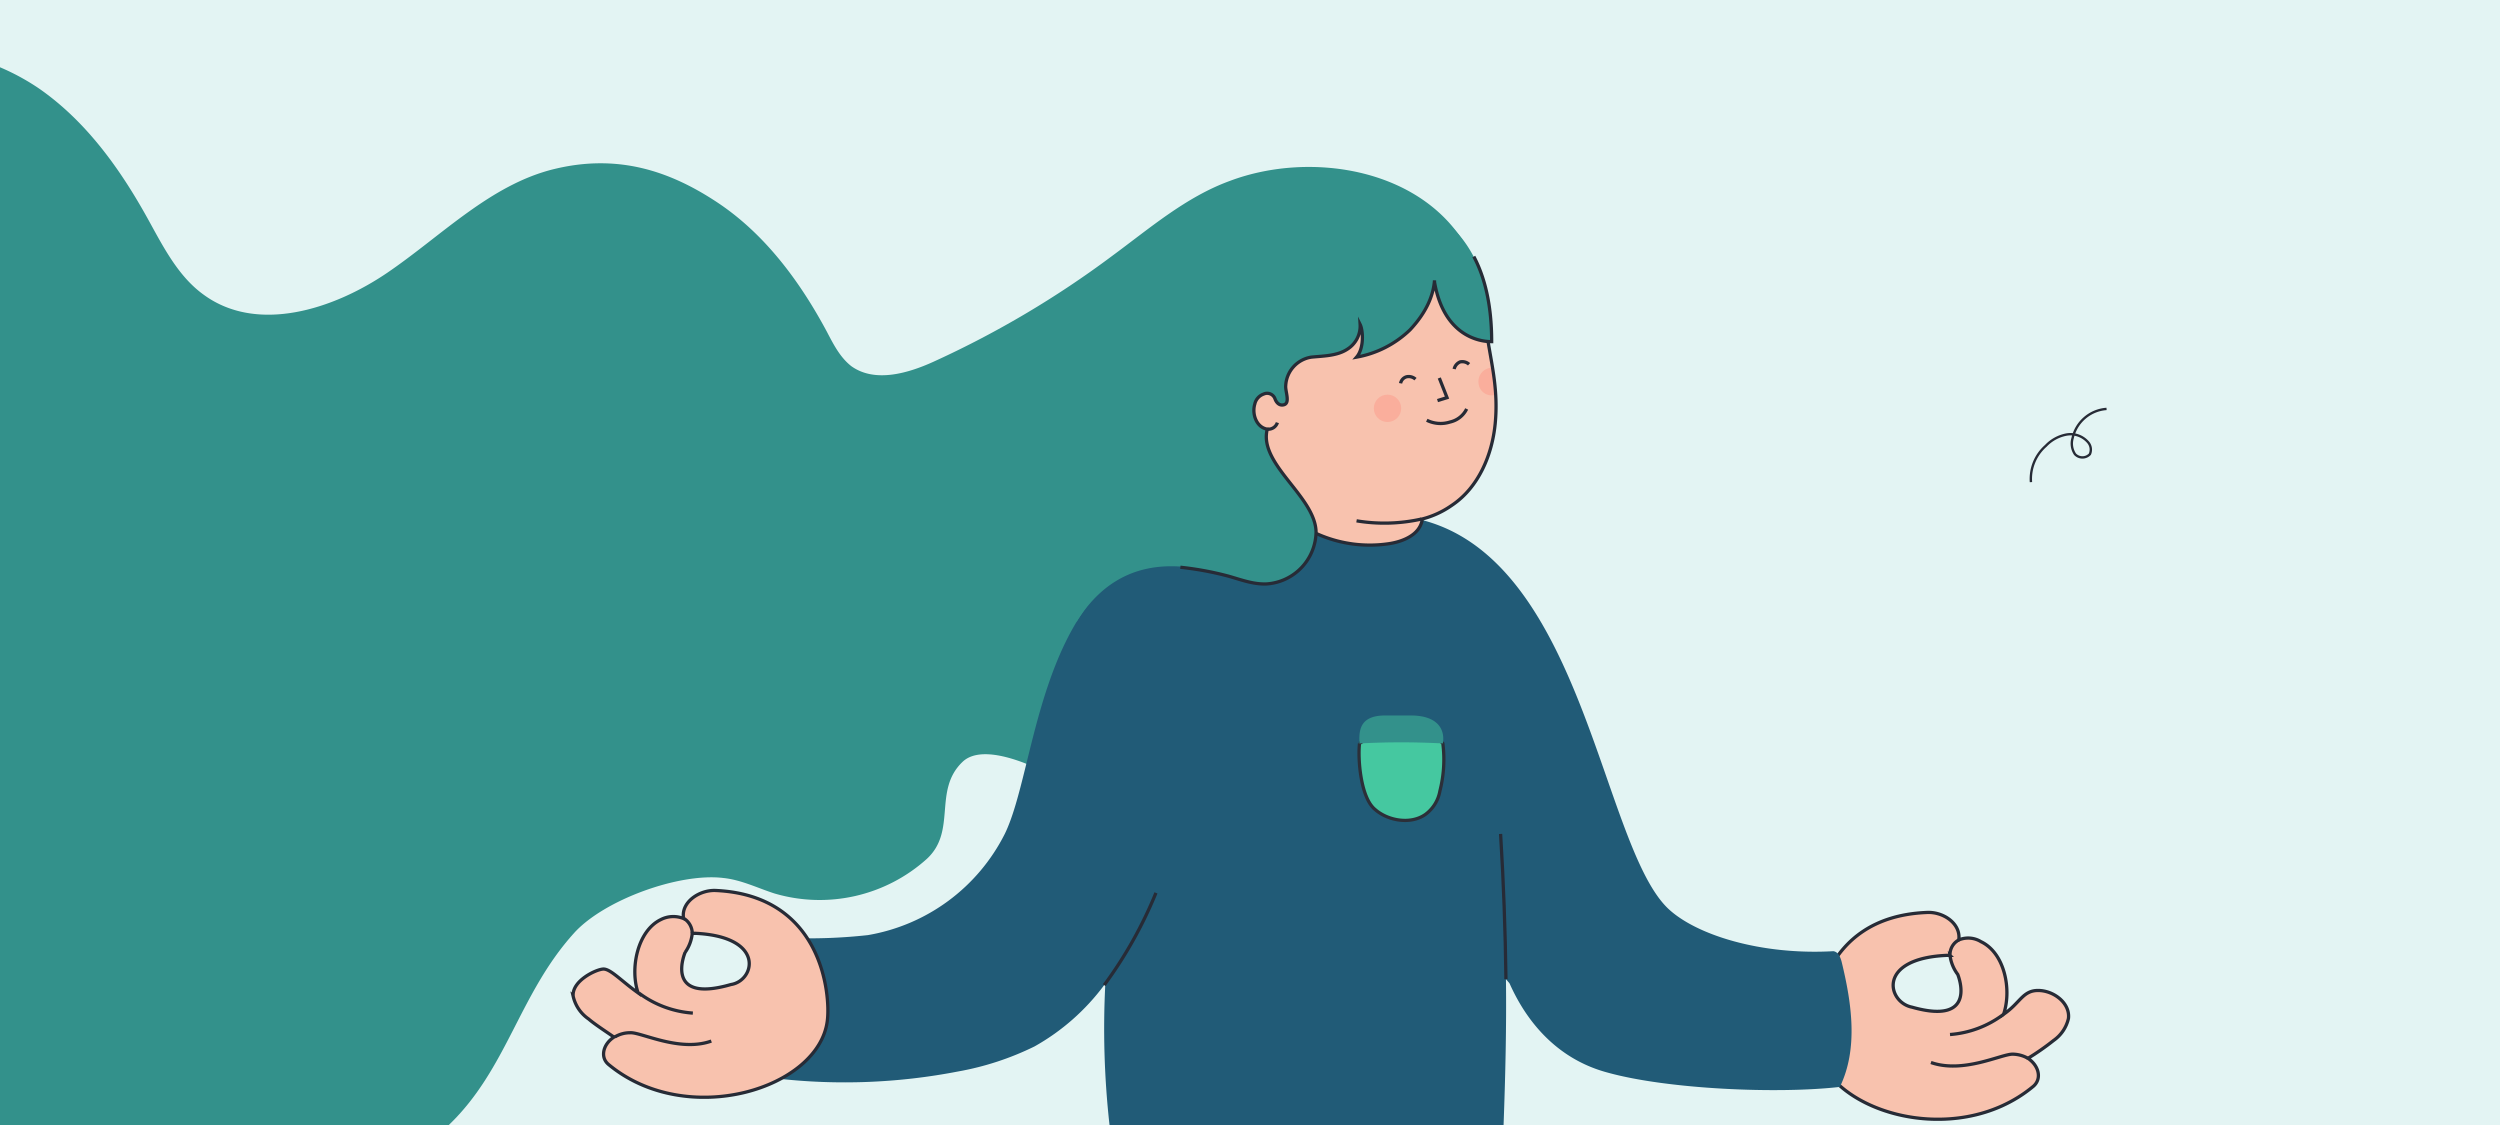
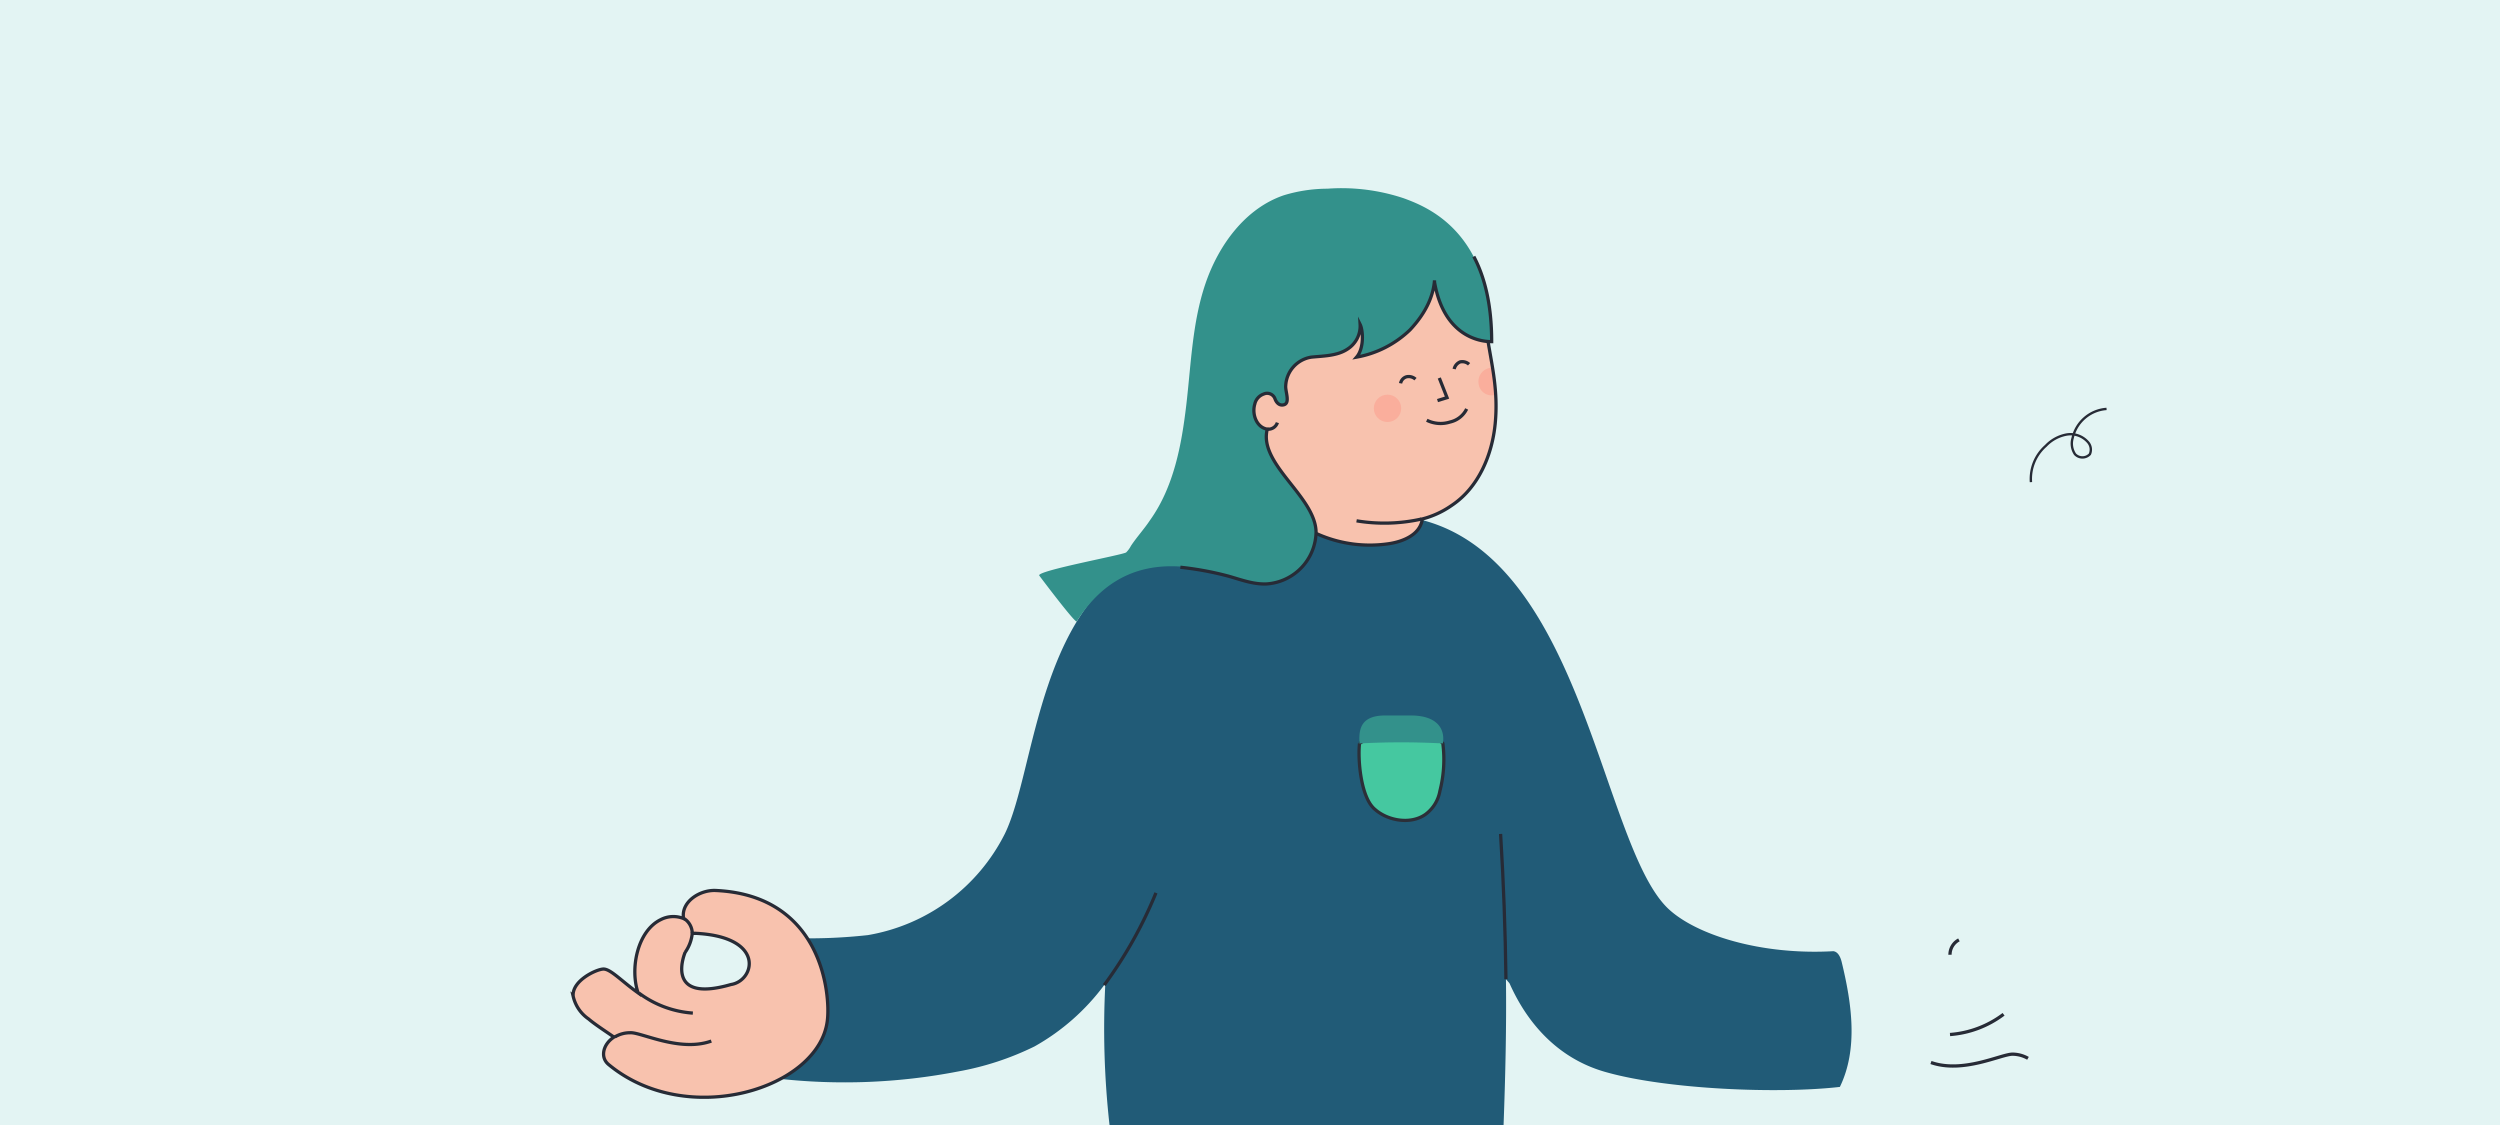
<svg xmlns="http://www.w3.org/2000/svg" data-name="Capa 1" id="Capa_1" viewBox="0 0 420 189">
  <defs>
    <style>.cls-1{fill:#e3f4f3;}.cls-2,.cls-5{fill:none;}.cls-2,.cls-4,.cls-5{stroke:#272b36;}.cls-2,.cls-4,.cls-5,.cls-9{stroke-miterlimit:10;}.cls-2{stroke-width:0.4px;}.cls-3{fill:#33918b;}.cls-4,.cls-7{fill:#f8c2ae;}.cls-4,.cls-5,.cls-9{stroke-width:0.55px;}.cls-6{fill:#215b77;}.cls-8{fill:#faae9c;}.cls-9{fill:#45c8a0;stroke:#2c2f38;}</style>
  </defs>
  <rect class="cls-1" height="189" width="420" />
  <path class="cls-2" d="M353.9,68.7a6.3,6.3,0,0,0-5.7,4.9,3.2,3.2,0,0,0,.4,2.7,1.7,1.7,0,0,0,2.5,0,1.9,1.9,0,0,0-.3-2,3.9,3.9,0,0,0-3.6-1.3,6.4,6.4,0,0,0-3.5,1.9,7.4,7.4,0,0,0-2.5,6.1" />
-   <path class="cls-3" d="M246.8,42.2l-59.1,95.6c-5-4.8-21-14.6-26-9.8s-.9,11.6-6,16.3a26.9,26.9,0,0,1-25.6,5.8c-2.8-.9-5.6-2.3-8.6-2.6-7.4-.9-20.1,3.7-25.1,9.3-9.2,10.2-11.2,22.8-21,32.2H0V11.3a38.2,38.2,0,0,1,6.6,3.6c7.9,5.5,13.6,13.5,18.2,21.8,2.6,4.7,5.1,9.7,9.4,12.8,9,6.6,21.8,2.5,30.9-3.7S82.4,31,93.1,28.4s19.4.3,27.4,5.6,13.9,13.3,18.4,21.7c1.1,2.1,2.2,4.3,4.1,5.8,4,2.9,9.7,1.2,14.2-.9a162.6,162.6,0,0,0,29.5-17.5c6.4-4.7,12.5-10,19.9-12.7C220.4,25.2,239.5,28.4,246.8,42.2Z" />
-   <path class="cls-4" d="M304.9,175c1.3,11.6,23.5,18.5,36.7,7.5,1.5-1.3.9-3.5-.9-4.7h0a41.5,41.5,0,0,0,4.3-3,6.2,6.2,0,0,0,2.5-3.7c.3-2.6-2.5-4.7-5.1-4.7s-3,2.1-5.8,4h0c1.4-4.1.2-10.3-3.8-12.2a4.1,4.1,0,0,0-3.7-.3v-.2c.2-2.7-2.8-4.6-5.5-4.4C305.6,154.1,304.4,170.9,304.9,175Zm22.2-14.5h.5a6.7,6.7,0,0,0,1.3,3.2s3.6,8.7-7.7,5.5C317.1,168.4,315.2,161,327.1,160.5Z" />
  <path class="cls-5" d="M327.6,173.8a17,17,0,0,0,9-3.4" />
  <path class="cls-5" d="M324.4,178.5c5.4,1.9,11.8-1.4,13.7-1.4a5.3,5.3,0,0,1,2.6.7" />
  <path class="cls-5" d="M329.1,157.9a2.8,2.8,0,0,0-1.5,2.5" />
  <path class="cls-6" d="M252.6,189c.3-8.1.5-16.3.4-24.5l.6.7c3.2,7.2,8.6,12.9,16.5,15,10.1,2.8,28.6,3.6,39,2.4,3.1-6.4,2-14,.3-21-.2-.8-.6-1.7-1.4-1.8-12.3.7-23.2-2.8-27.8-7.2-11.6-11.2-14.5-62.4-44.9-65.9l-40.5,5.7c-20.5,7.6-20.7,36.9-26,47.7a31.7,31.7,0,0,1-23,17,90.5,90.5,0,0,1-12.7.5l-2.5,23.6A100.1,100.1,0,0,0,161,180a48.1,48.1,0,0,0,12.8-4.2,37.2,37.2,0,0,0,11.7-10.3l.2-.3a145.7,145.7,0,0,0,.7,23.8Z" />
  <path class="cls-7" d="M221.3,89.7a21.7,21.7,0,0,0,12.3,1.6c2.3-.4,4.8-1.5,5.3-3.8v-.3a15.2,15.2,0,0,0,5-2.3c4.5-3,6.8-8.5,7.3-13.8s-.5-9.4-1.2-13.7l-4.6-9.1s-3.2-9.4-3.6-9.3-9-3.1-9-3.1l-16.9,9.6s-9.6,17.8-10.4,19.4-1.2,18.7-1.1,20.1S221.3,89.7,221.3,89.7Z" />
  <path class="cls-5" d="M238.8,87.2a28.5,28.5,0,0,1-10.9.3" />
  <path class="cls-8" d="M250.6,61.8h-.2a2.3,2.3,0,0,0-2,2.6,2.2,2.2,0,0,0,2.5,2h.3A36.2,36.2,0,0,0,250.6,61.8Z" />
  <path class="cls-5" d="M221.3,89.7a21.7,21.7,0,0,0,12.3,1.6c2.3-.4,4.8-1.5,5.3-3.8v-.3a15.2,15.2,0,0,0,5-2.3c4.5-3,6.8-8.5,7.3-13.8s-.5-9.4-1.2-13.7l-4.6-9.1s-3.2-9.4-3.6-9.3-9-3.1-9-3.1l-16.9,9.6s-9.6,17.8-10.4,19.4-1.2,18.7-1.1,20.1S221.3,89.7,221.3,89.7Z" />
  <circle class="cls-8" cx="233.1" cy="68.6" r="2.3" />
  <polyline class="cls-5" points="241.8 63.5 243.1 66.8 241.5 67.3" />
  <path class="cls-5" d="M212.9,72.1a1.6,1.6,0,0,0,1.7-1.1" />
  <path class="cls-5" d="M241,47.1a10.1,10.1,0,0,0-3.1-8.1" />
  <path class="cls-3" d="M228.5,54.5c.5,1,.7,4-.6,5.5a17.3,17.3,0,0,0,9-4.6c2.8-3,3.9-5.8,4.1-8.3v.3c1.5,8.6,7,10,9.6,10,0-18.4-10.7-22.6-14.8-24.1A33,33,0,0,0,223,31.7a25.3,25.3,0,0,0-7.3,1.1c-6.5,2.2-11,8.4-13.2,14.9s-2.4,13.5-3.2,20.3-2.1,13.8-6.1,19.4c-1,1.5-2.2,2.8-3.2,4.3a4.4,4.4,0,0,1-.8,1.1c-.4.4-15.2,3.1-14.6,3.9s6.1,8.1,6.3,7.7c8-12.8,20.2-9.1,25.5-7.6,2.1.6,4.2,1.4,6.4,1.3a8.9,8.9,0,0,0,8.3-8.7c-.1-6-9.7-11.4-8.2-17.3-1.8-.3-2.6-2.5-2.1-4.2a2.3,2.3,0,0,1,1.5-1.7,1.4,1.4,0,0,1,1.9.8s.4,1.3,1.5,1,.2-2.3.3-3.2a5.1,5.1,0,0,1,4.3-4.8c2-.2,4.3-.2,6-1.3A4.6,4.6,0,0,0,228.5,54.5Z" />
  <path class="cls-5" d="M198.3,95.3a52.7,52.7,0,0,1,8.1,1.5c2.1.6,4.2,1.4,6.4,1.3a8.9,8.9,0,0,0,8.3-8.7c-.1-6-9.7-11.4-8.2-17.3-1.8-.3-2.6-2.5-2.1-4.2a2.3,2.3,0,0,1,1.5-1.7,1.4,1.4,0,0,1,1.9.8s.4,1.3,1.5,1,.2-2.3.3-3.2a5.1,5.1,0,0,1,4.3-4.8c2-.2,4.3-.2,6-1.3a4.6,4.6,0,0,0,2.2-4.2c.5,1,.7,4-.6,5.5a17.3,17.3,0,0,0,9-4.6c2.8-3,3.9-5.8,4.1-8.3v.3c1.5,8.6,7,10,9.6,10,0-6.3-1.2-10.9-3-14.3" />
  <path class="cls-5" d="M235.3,64.4a1.4,1.4,0,0,1,1-1.1,1.7,1.7,0,0,1,1.5.4" />
  <path class="cls-5" d="M246.4,68.7a4.1,4.1,0,0,1-2.8,2.2,5.2,5.2,0,0,1-3.9-.3" />
  <path class="cls-5" d="M244.3,62a1.7,1.7,0,0,1,1-1.2,1.7,1.7,0,0,1,1.5.4" />
  <path class="cls-4" d="M120.2,149.6c-2.6-.1-5.6,1.8-5.4,4.4v.3a4.6,4.6,0,0,0-3.8.2c-3.9,1.9-5.2,8.2-3.8,12.3h0c-2.7-1.9-4.6-4-5.8-4s-5.4,2-5.1,4.6a6.3,6.3,0,0,0,2.6,3.8c.9.8,3.2,2.3,4.2,3h.1c-1.9,1.2-2.4,3.4-1,4.6,13.2,11,35.5,4.1,36.8-7.4C139.5,167.3,138.3,150.4,120.2,149.6Zm2.6,15.8c-11.4,3.3-7.7-5.4-7.7-5.4a6.7,6.7,0,0,0,1.2-3.2h.6C128.7,157.4,126.8,164.8,122.8,165.4Z" />
  <path class="cls-5" d="M116.4,170.2a17.1,17.1,0,0,1-9.1-3.4" />
  <path class="cls-5" d="M119.5,174.9c-5.3,1.9-11.8-1.5-13.6-1.4a5,5,0,0,0-2.6.7" />
  <path class="cls-5" d="M114.9,154.3a3,3,0,0,1,1.4,2.5" />
  <path class="cls-5" d="M252.1,140.1c.5,8.1.8,16.3.9,24.4" />
  <path class="cls-5" d="M194.2,150a71.6,71.6,0,0,1-8.7,15.5" />
  <path class="cls-9" d="M242.4,124.9a21.6,21.6,0,0,1-.5,8,6.2,6.2,0,0,1-2.4,3.9c-2.5,1.8-6.5,1.1-8.7-1s-2.7-8.2-2.4-10.9a14.3,14.3,0,0,1,6.2-2.4,40.3,40.3,0,0,1,5.5,0Z" />
  <path class="cls-3" d="M242.4,124.9c.4-2.4-.9-4.7-5.4-4.7h-4.3c-4.4,0-4.4,2.7-4.3,4.7A130.8,130.8,0,0,1,242.4,124.9Z" />
</svg>